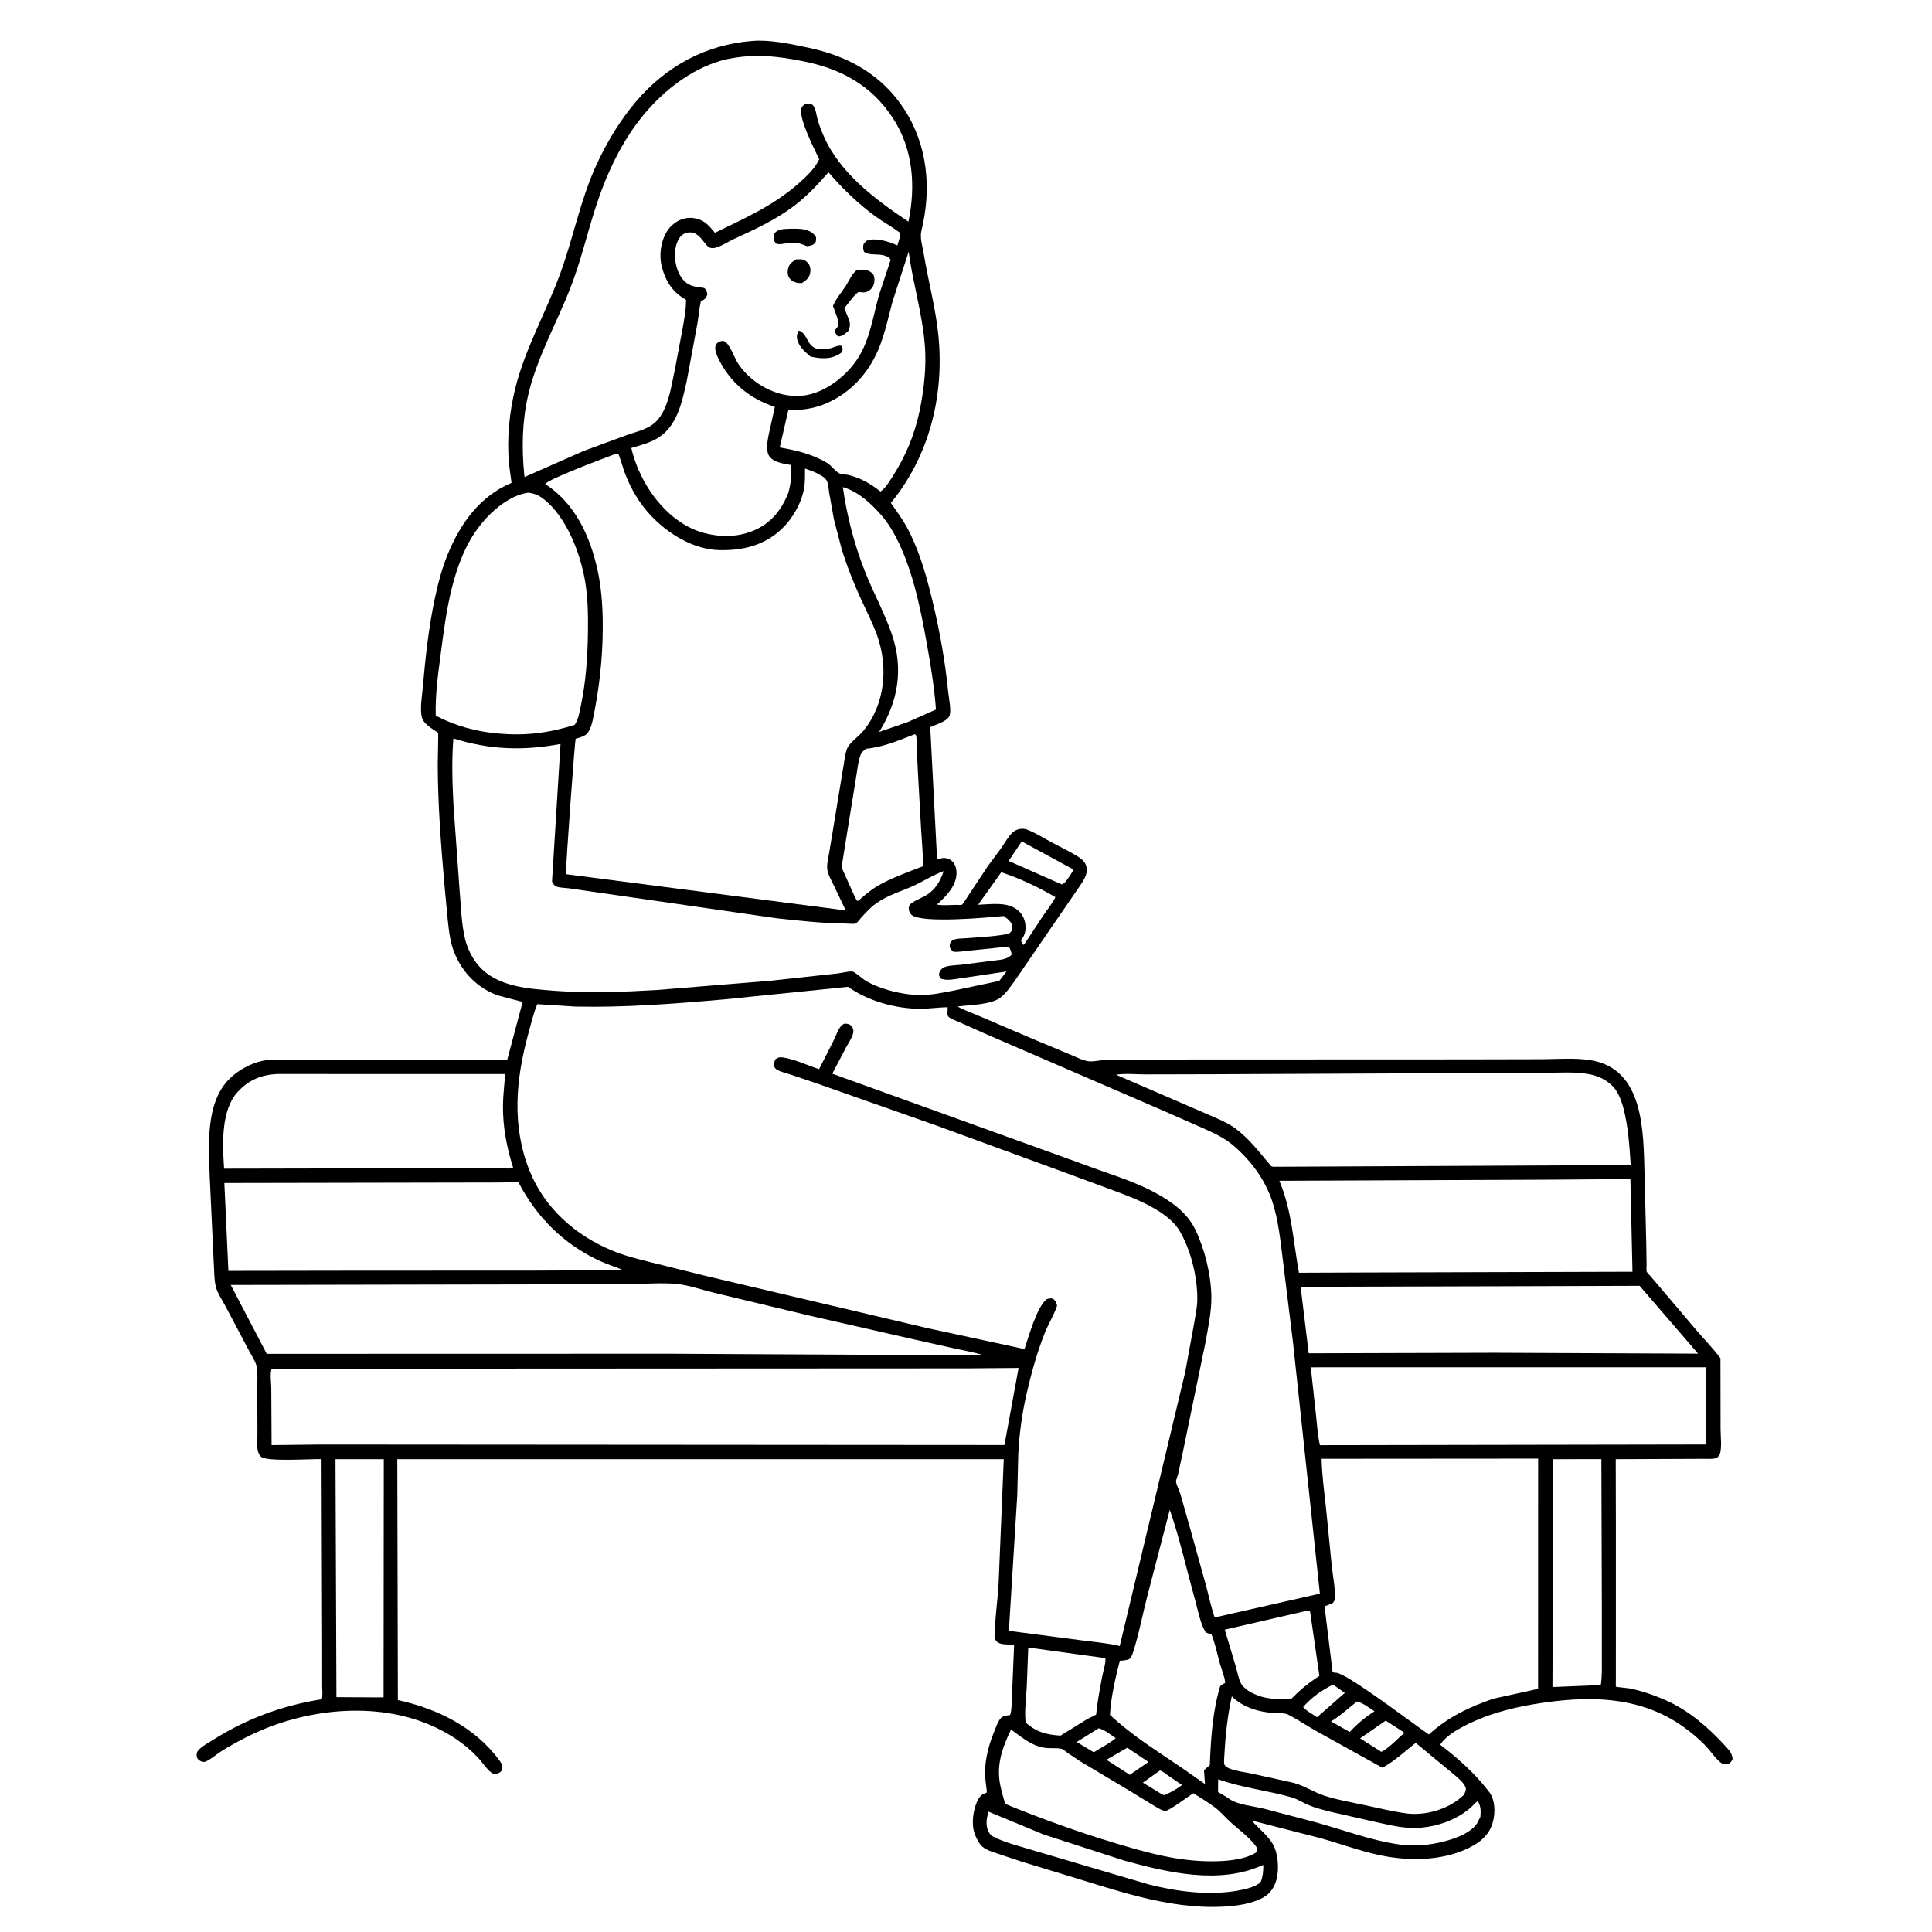
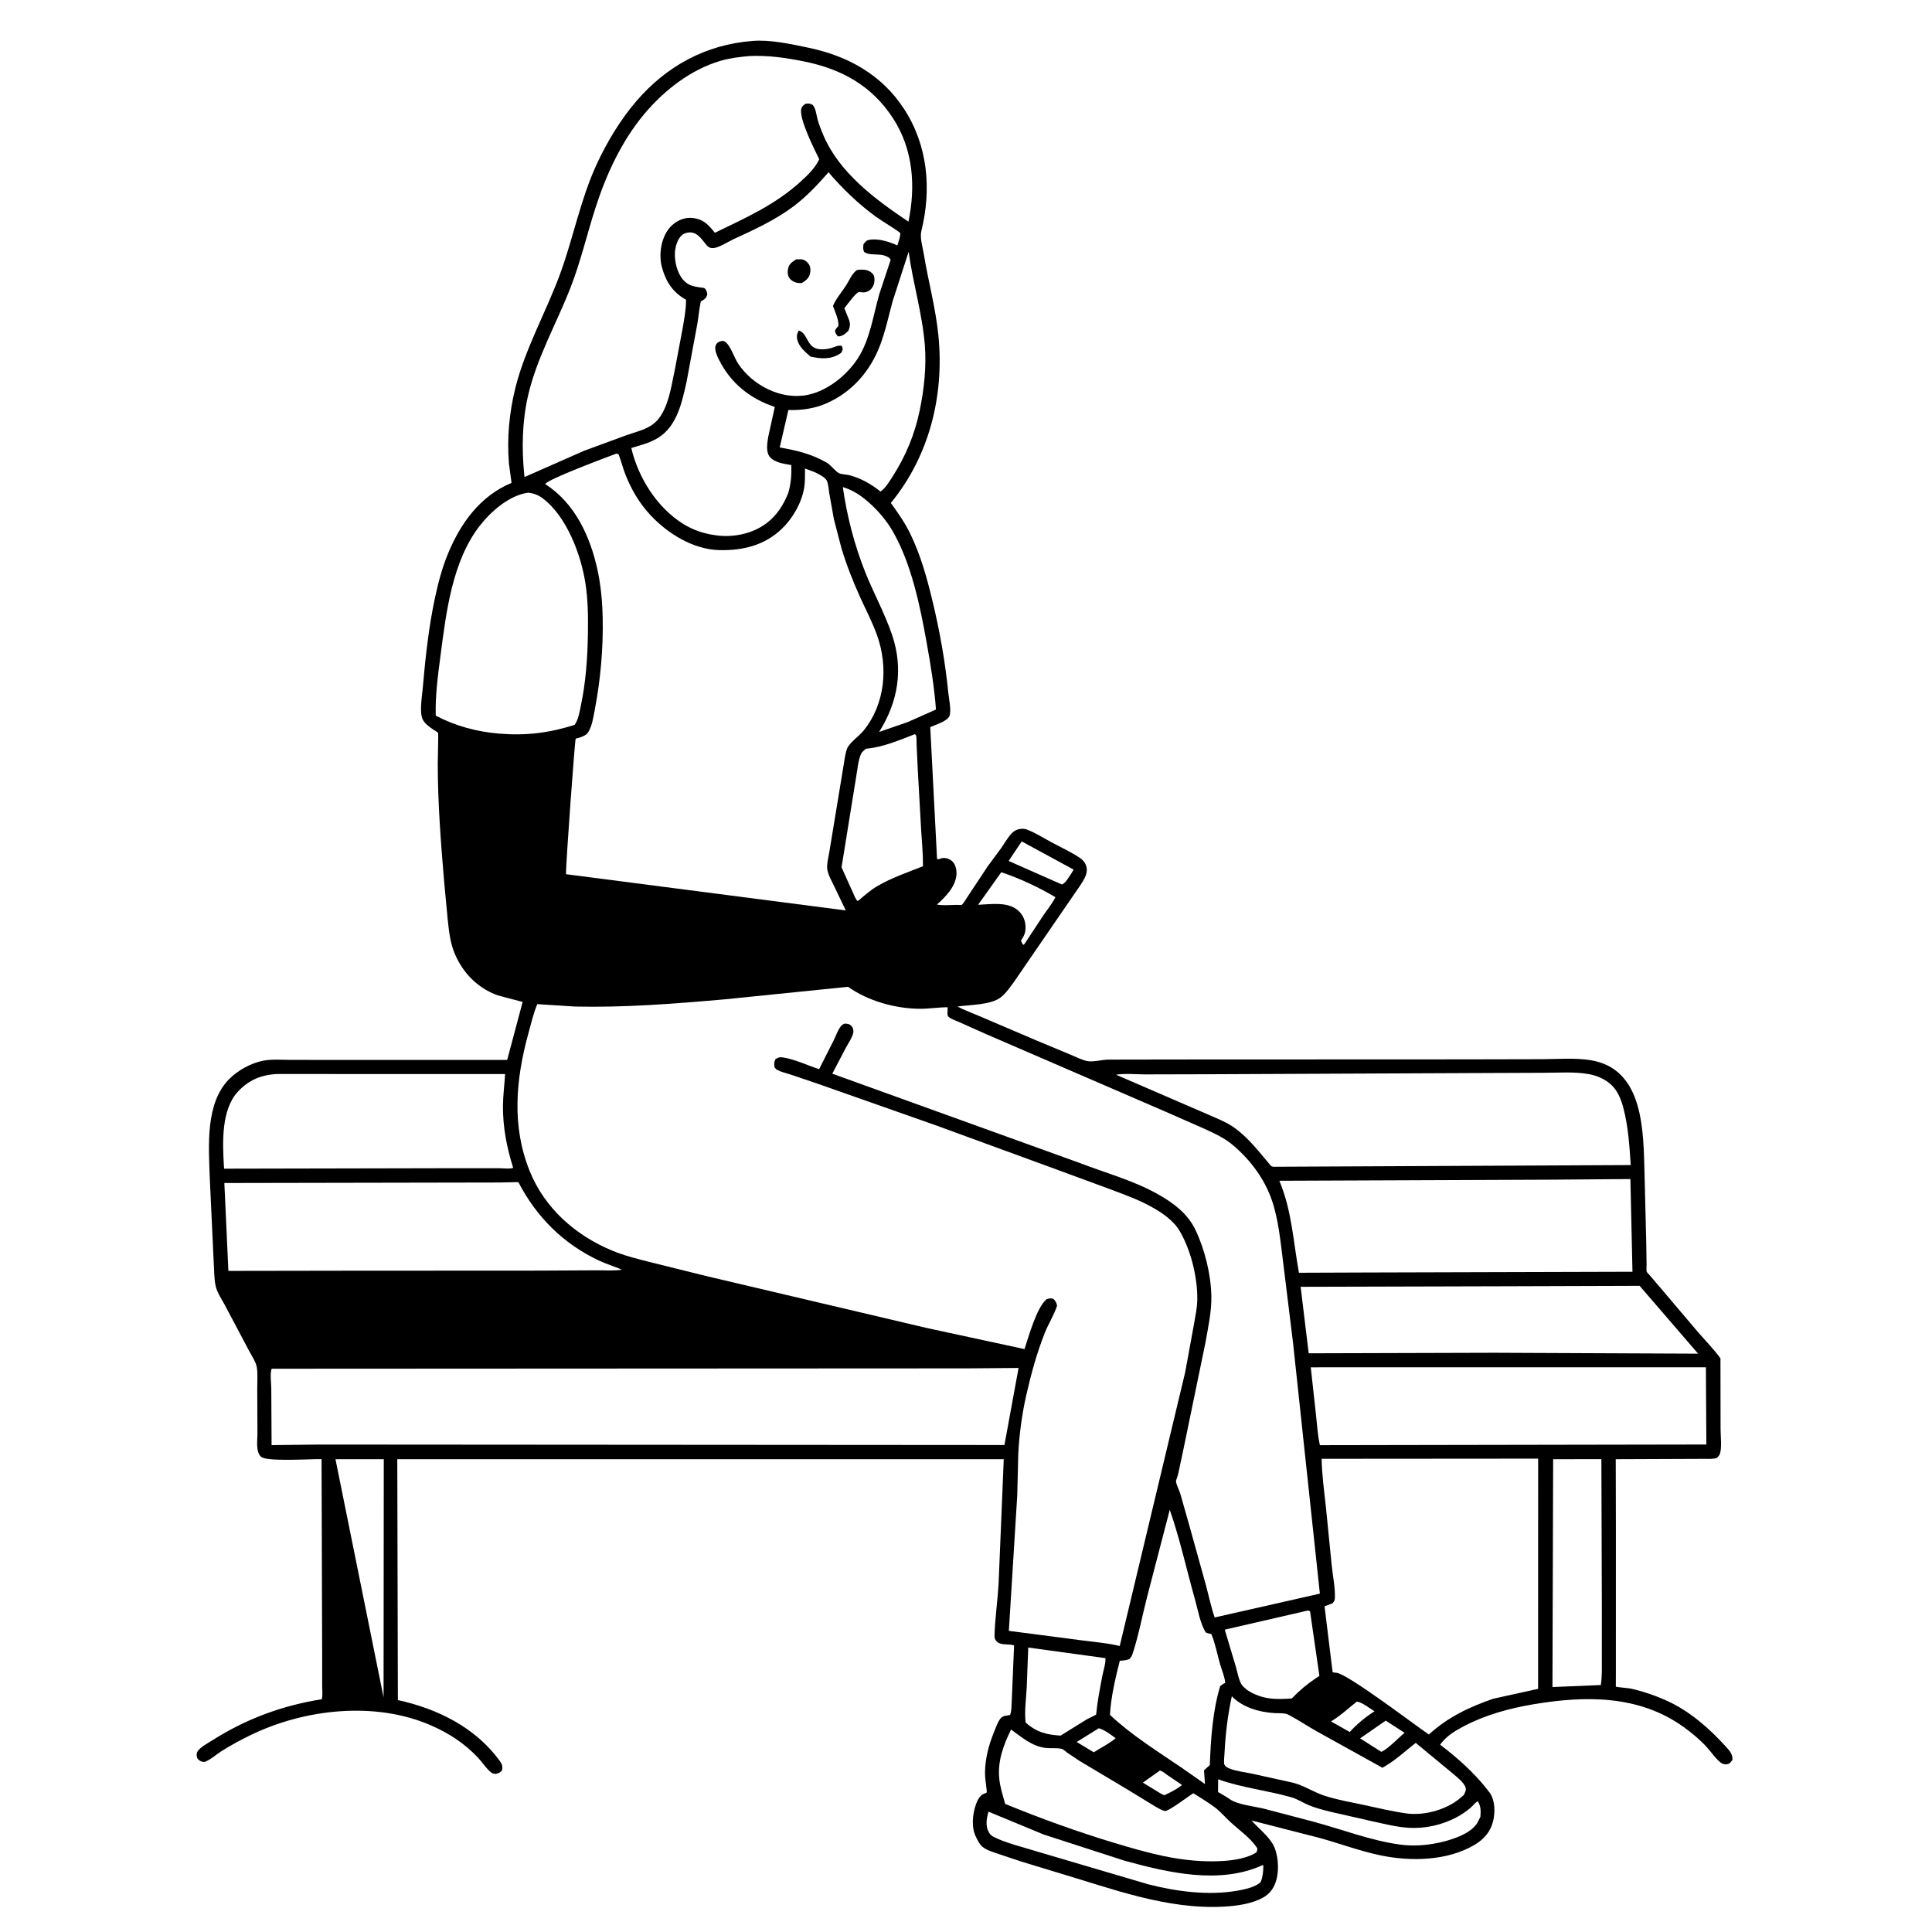
<svg xmlns="http://www.w3.org/2000/svg" version="1.1" style="display: block;" viewBox="0 0 2048 2048" width="1024" height="1024">
  <path transform="translate(0,0)" fill="rgb(255,255,255)" d="M 0 -0 L 2048 0 L 2048 2048 L -0 2048 L 0 -0 z" />
  <path transform="translate(0,0)" fill="rgb(0,0,0)" d="M 797.523 43.41 C 816.624 41.86 837.807 46.595 856.469 50.464 C 898.405 59.157 934.531 78.87 958.394 115.562 C 983.642 154.385 987.609 200.603 976.661 244.986 C 974.934 251.987 977.984 261.529 979.153 268.686 C 983.9 297.758 991.928 326.745 994.786 356.035 C 1001 419.688 985.11 483.428 944.33 533.155 C 951.86 543.612 959.287 554.168 964.922 565.793 C 975.917 588.48 982.463 612.096 988.351 636.5 C 996.118 668.687 1001.92 701.052 1005.2 734 C 1005.75 739.592 1008.91 754.407 1006.23 759.436 C 1003.33 764.892 991.764 768.233 986.093 770.79 L 993.33 910.764 C 995.164 910.771 994.553 910.93 995.957 910.477 C 997.564 909.959 999.022 909.442 1000.74 909.484 C 1004.17 909.566 1007.71 911.131 1010.05 913.642 C 1012.94 916.735 1014.06 921.875 1013.95 926 C 1013.6 939.347 1002.53 950.551 993.157 958.866 C 999.529 960.156 1007.53 959.227 1014.09 959.219 C 1014.75 959.218 1019.02 959.467 1019.42 959.21 C 1021.2 958.067 1024.57 952.062 1025.9 950.196 L 1047.17 918.104 L 1061.05 899.348 C 1064.8 894.061 1068.84 886.553 1073.59 882.27 C 1075.57 880.484 1078.25 879.253 1080.87 878.783 C 1083.37 878.332 1086.07 878.434 1088.47 879.329 C 1097.37 882.65 1106.35 888.415 1114.74 892.925 C 1124.56 898.206 1135.35 903.116 1144.58 909.31 C 1148.53 911.956 1151.28 915.525 1151.94 920.313 C 1152.44 923.944 1151.49 927.257 1149.9 930.5 C 1147.09 936.226 1142.81 941.745 1139.26 947.056 L 1118.23 977.668 L 1075.15 1040.47 C 1071 1046.03 1066.52 1052.74 1061.04 1057.09 C 1050.5 1065.44 1028.05 1065.04 1015.06 1066.94 C 1022.33 1070.95 1030.68 1073.81 1038.32 1077.17 L 1098.37 1102.81 L 1134.68 1117.95 C 1140.31 1120.24 1146.5 1123.51 1152.43 1124.77 C 1158.35 1126.02 1168.06 1123.4 1174.44 1123.23 L 1245.08 1123.1 L 1551.17 1122.98 L 1634.43 1122.8 C 1650.95 1122.71 1669.29 1121.22 1685.61 1123.75 C 1743.25 1132.7 1742 1200.06 1743.31 1245.25 L 1745.09 1317.56 L 1745.45 1340.57 C 1745.48 1342.42 1745.04 1346.5 1745.57 1348.04 C 1745.9 1349 1747.93 1350.85 1748.71 1351.77 L 1758.78 1363.55 L 1799.19 1411.21 C 1807.4 1420.73 1816.33 1429.73 1823.76 1439.87 L 1823.88 1515.1 C 1823.87 1522.08 1825.56 1536.07 1822.81 1542 C 1822.33 1543.04 1820.95 1544.35 1820.21 1545.28 C 1816.2 1546.91 1811.66 1546.41 1807.39 1546.43 L 1786.34 1546.51 L 1712.75 1546.81 L 1712.91 1620.17 L 1712.89 1773.13 C 1712.88 1776.08 1712.79 1787.83 1712.84 1787.88 C 1713.48 1788.45 1726.05 1789.45 1728.26 1789.92 C 1741.64 1792.81 1755.06 1797.47 1767.5 1803.13 C 1791.26 1813.95 1812.09 1832.32 1829.5 1851.49 C 1833.39 1855.78 1836.81 1859.47 1836.5 1865.47 C 1834.97 1867.55 1833.74 1869.62 1831 1870.11 C 1828.7 1870.53 1826.19 1870.05 1824.34 1868.67 C 1818.81 1864.54 1813.85 1857.03 1809.11 1851.87 C 1801.77 1843.91 1793.18 1836.75 1784.39 1830.46 C 1737.02 1796.58 1680.16 1797.39 1625.18 1806.66 C 1599.73 1810.96 1574.17 1817.96 1551.28 1830.1 C 1541.75 1835.16 1532.9 1840.56 1526.58 1849.46 C 1544.55 1862.99 1562.65 1879.19 1576.5 1896.91 L 1579.51 1900.86 C 1584.93 1909.15 1585 1921.14 1582.76 1930.49 C 1580.07 1941.71 1573.01 1949.68 1563.26 1955.5 C 1534.33 1972.78 1495.11 1973.46 1462.97 1966.67 C 1441.52 1962.14 1420.73 1954.4 1399.62 1948.5 L 1326.63 1929.8 C 1333.49 1937.41 1343.9 1945.84 1349.04 1954.5 C 1354.98 1964.52 1356.1 1981.29 1353.11 1992.41 C 1350.94 2000.5 1346.64 2007.16 1339.25 2011.33 C 1327.15 2018.14 1311.47 2020.29 1297.8 2021.08 C 1236.76 2024.57 1177.79 2001.76 1120.14 1984.75 L 1082.96 1973.45 L 1057.85 1965.05 C 1052.42 1963.17 1045.91 1961.38 1041.46 1957.64 C 1038.34 1955.02 1036.51 1951.09 1034.69 1947.52 C 1029.52 1937.37 1030.77 1923.57 1034.46 1912.93 C 1035.91 1908.74 1038.53 1903.29 1042.89 1901.49 C 1045.79 1900.3 1046.27 1900.97 1045.94 1897.77 C 1045.31 1891.56 1044.08 1885.26 1044.16 1879 C 1044.33 1864.27 1047.94 1850.36 1053.4 1836.77 C 1055.25 1832.18 1057.26 1826.08 1060.23 1822.1 C 1062.93 1818.48 1066.58 1818.71 1070.68 1818.02 C 1072.52 1813.77 1072.19 1806.42 1072.55 1801.7 L 1074.98 1744.22 C 1069.18 1742.1 1061.03 1744.75 1056.29 1739.72 C 1054.55 1737.87 1054.17 1736.04 1054.24 1733.56 C 1054.76 1715.57 1057.43 1697.25 1058.53 1679.24 L 1064.02 1546.8 L 421.145 1546.81 L 421.759 1802.14 C 463.701 1811.34 503.461 1830.88 529.388 1866.1 C 532.125 1869.82 532.957 1871.93 532.254 1876.5 C 530.965 1878.04 529.951 1879 528.075 1879.71 C 525.372 1880.74 522.821 1880.61 520.512 1878.8 C 515.492 1874.85 511.212 1867.97 506.729 1863.22 C 492.465 1848.12 476.124 1837.42 457.146 1829.1 C 397.918 1803.11 322.957 1811.43 265.719 1839.25 C 255.088 1844.42 244.6 1850.06 234.618 1856.4 C 228.741 1860.13 223.503 1865.18 217 1867.73 C 215.373 1867.7 214.127 1867.66 212.663 1866.86 C 210.249 1865.54 208.945 1864.41 208.542 1861.5 C 208.297 1859.73 208.588 1857.73 209.586 1856.28 C 212.709 1851.72 221.153 1847.32 225.825 1844.36 C 261.247 1821.92 299.683 1807.81 341.036 1801.29 C 342.301 1797.78 341.505 1791.34 341.506 1787.45 L 341.499 1750.56 L 340.862 1546.72 C 329.746 1546.47 282.681 1549.73 276.726 1544.23 C 270.918 1538.86 272.929 1527.25 272.883 1519.93 L 272.701 1471.59 C 272.648 1464.45 273.347 1456.2 272.193 1449.19 C 271.303 1443.79 266.702 1436.95 264.1 1432.06 L 238.67 1384.04 C 235.43 1377.87 230.386 1370.56 228.761 1363.89 C 226.818 1355.93 227.171 1346.74 226.568 1338.56 L 222.33 1247.89 C 221.268 1214.94 217.497 1169.75 242.756 1144.05 C 252.013 1134.64 266.041 1126.84 279.055 1124.37 C 288.082 1122.65 298.036 1123.45 307.2 1123.51 L 351.535 1123.56 L 537.646 1123.57 L 554.019 1062.1 L 527.991 1055.23 C 506.456 1047.62 490.548 1031.42 481.848 1010.44 C 477.141 999.085 475.851 986.61 474.569 974.5 L 471.026 936.977 C 467.396 894.391 464.032 851.671 464.038 808.902 C 464.038 806.17 464.824 777.541 464.4 776.899 C 463.898 776.137 460.337 774.138 459.385 773.472 C 455.161 770.517 449.836 766.91 447.799 762 C 444.593 754.274 447.372 738.072 448.115 729.546 C 450.908 697.497 454.358 665.046 461.122 633.554 C 464.503 617.816 468.598 602.228 474.72 587.313 C 488.069 554.789 508.855 525.751 542.246 511.885 L 539.483 491.264 C 537.28 464.413 539.85 437.03 546.379 410.938 C 556.807 369.26 579.128 330.274 593.894 289.926 C 607.844 251.807 615.289 211.582 632.283 174.635 C 643.181 150.942 657.323 127.375 674.294 107.523 C 706.382 69.989 748.269 47.229 797.523 43.41 z" />
  <path transform="translate(0,0)" fill="rgb(255,255,255)" d="M 1164.77 1832.01 C 1171.42 1834 1177.12 1838.58 1182.66 1842.6 C 1175.84 1848.3 1166.94 1852.66 1159.42 1857.49 L 1141.33 1846.58 L 1164.77 1832.01 z" />
  <path transform="translate(0,0)" fill="rgb(255,255,255)" d="M 1229.55 1876.81 C 1232.29 1877.47 1235.3 1880.16 1237.66 1881.78 L 1252.97 1892.15 C 1247.18 1896.79 1241.12 1899.83 1234.42 1902.94 C 1232.23 1902.64 1229.11 1900.37 1227.15 1899.22 L 1211.48 1889.68 L 1229.55 1876.81 z" />
-   <path transform="translate(0,0)" fill="rgb(255,255,255)" d="M 1194.98 1852.68 L 1217.4 1867.78 L 1197.6 1881.4 L 1172.86 1865.43 L 1194.98 1852.68 z" />
  <path transform="translate(0,0)" fill="rgb(255,255,255)" d="M 1438.42 1803.69 C 1444.05 1804.63 1451.99 1810.92 1456.98 1814.06 C 1447.19 1820.34 1438.6 1827.38 1430.77 1836 L 1410.9 1824.8 C 1420.84 1818.88 1429.3 1810.78 1438.42 1803.69 z" />
-   <path transform="translate(0,0)" fill="rgb(255,255,255)" d="M 1413.06 1785.74 L 1425.54 1794.54 L 1396.09 1820.39 C 1391.55 1817.13 1384.82 1813.76 1381.37 1809.51 C 1390.59 1799.1 1400.72 1792 1413.06 1785.74 z" />
  <path transform="translate(0,0)" fill="rgb(255,255,255)" d="M 1468.89 1823.95 L 1488.92 1836.86 C 1481.67 1842.78 1472.53 1852.97 1464.31 1857.07 L 1441.76 1842.74 L 1468.89 1823.95 z" />
  <path transform="translate(0,0)" fill="rgb(255,255,255)" d="M 1083.07 891.942 L 1138.09 921.83 L 1135.9 925.5 C 1133.68 928.797 1129.23 936.776 1125.55 937.55 L 1069.2 912.658 L 1083.07 891.942 z" />
  <path transform="translate(0,0)" fill="rgb(255,255,255)" d="M 1061.38 924.639 C 1080.62 930.914 1101.41 940.727 1118.77 951.063 C 1115.37 957.969 1110.04 964.379 1105.7 970.762 L 1086.14 1000.48 L 1084.85 1001.64 C 1083.41 1000.14 1083.04 998.906 1082.28 997 C 1085.6 992.167 1087.19 988.855 1087.11 982.803 C 1087.02 976.048 1084.57 969.98 1079.5 965.388 C 1068.52 955.439 1050.49 958.593 1036.83 959.101 L 1061.38 924.639 z" />
  <path transform="translate(0,0)" fill="rgb(255,255,255)" d="M 1291.3 1886.13 C 1316.32 1895.1 1343.05 1897.89 1368.58 1905.1 C 1375.19 1906.97 1380.92 1910.84 1387.22 1913.5 C 1394.49 1916.57 1402.51 1918.53 1410.13 1920.5 L 1453.77 1930.42 C 1466.74 1933.21 1480.11 1936.76 1493.39 1937.55 C 1510.78 1938.59 1528.55 1934.59 1543.94 1926.46 C 1548.96 1923.81 1554.17 1920.29 1558.5 1916.6 C 1561.18 1914.32 1563.49 1911.12 1566.5 1909.34 C 1569.91 1914.76 1569.75 1919.66 1569.28 1925.9 L 1565.75 1932.84 C 1557.76 1944.81 1537.12 1950.9 1523.88 1953.61 C 1510.6 1956.32 1497.25 1957.13 1483.77 1955.28 C 1452.73 1951.02 1422.88 1939.3 1392.7 1931.17 L 1339.76 1917.28 C 1329.23 1914.66 1312.28 1913.26 1303.43 1907.1 C 1299.46 1904.34 1295.39 1902.02 1291.19 1899.65 L 1291.3 1886.13 z" />
  <path transform="translate(0,0)" fill="rgb(255,255,255)" d="M 1047.77 1920.43 L 1106.24 1944.64 L 1191.57 1972.28 C 1238.02 1985.05 1292.83 1998.07 1338.73 1976.99 L 1339.21 1977.92 C 1339.03 1984.03 1338.75 1988.91 1336.53 1994.69 C 1335.59 1995.79 1334.66 1996.63 1333.42 1997.38 C 1327.14 2001.19 1319.15 2002.88 1312 2004.15 C 1281.33 2009.62 1247.12 2005.13 1217.19 1997.43 L 1097.76 1962.23 C 1083.22 1957.62 1066.52 1953.9 1053 1947.02 C 1050.94 1945.97 1049.25 1944.2 1048.15 1942.17 C 1044.37 1935.19 1045.85 1927.67 1047.77 1920.43 z" />
  <path transform="translate(0,0)" fill="rgb(255,255,255)" d="M 1089.98 1746.46 L 1171.75 1757.7 C 1172.4 1762.56 1169.62 1770.76 1168.64 1775.9 C 1166.01 1789.7 1163.26 1803.58 1161.94 1817.57 L 1152 1822.6 L 1124.23 1839.83 C 1109.22 1838.85 1098.75 1836.24 1087.24 1825.95 C 1085.8 1814.17 1087.72 1800.7 1088.37 1788.82 L 1089.98 1746.46 z" />
  <path transform="translate(0,0)" fill="rgb(255,255,255)" d="M 1386.57 1707.17 C 1387.11 1707.21 1388.22 1707.9 1388.72 1708.15 L 1398.62 1776.49 L 1395 1778.89 C 1386.29 1784.65 1377.33 1792.11 1370.1 1799.65 L 1369.37 1800.43 C 1351.46 1801.75 1337.55 1801.45 1322.15 1791.58 C 1319.93 1789.66 1317.06 1787.46 1315.64 1784.83 C 1312.91 1779.78 1311.75 1772.59 1310.13 1767.06 L 1298.3 1727.51 L 1386.57 1707.17 z" />
  <path transform="translate(0,0)" fill="rgb(255,255,255)" d="M 893.435 516.363 C 903.422 519.16 912.538 525.195 920.28 531.994 C 930.615 541.069 939.857 551.764 946.672 563.743 C 966.334 598.307 975.382 642.659 982.339 681.458 C 986.509 704.713 990.426 728.536 992.165 752.107 L 962.248 765.412 L 931.92 775.875 C 952.084 743.83 957.918 709.158 945.574 672.799 C 937.851 650.049 926.019 628.756 917.136 606.398 C 905.629 577.435 897.823 547.194 893.435 516.363 z" />
  <path transform="translate(0,0)" fill="rgb(255,255,255)" d="M 969.883 778.229 C 970.263 778.653 970.785 778.983 971.024 779.5 C 971.791 781.156 971.518 787.066 971.619 789 L 972.915 816.597 L 976.437 879.412 C 977.236 892.333 978.486 905.307 978.386 918.258 C 962.359 924.582 944.346 930.757 929.591 939.552 C 922.749 943.631 916.698 948.96 910.667 954.122 C 909.512 955.111 910.216 954.812 908.5 954.83 L 906.518 951.504 L 892.084 919.413 L 901.402 861.594 L 907.734 822.493 C 908.955 815.239 909.704 806.435 912.54 799.622 C 913.589 797.101 915.948 795.359 918.007 793.676 C 935.952 792.166 953.205 784.591 969.883 778.229 z" />
  <path transform="translate(0,0)" fill="rgb(255,255,255)" d="M 1646.4 1546.79 L 1697.53 1546.78 L 1698.03 1705.32 L 1698.01 1756.19 C 1697.96 1766.1 1698.47 1776.41 1696.93 1786.21 L 1645.68 1788.34 L 1646.4 1546.79 z" />
-   <path transform="translate(0,0)" fill="rgb(255,255,255)" d="M 355.621 1546.84 L 406.818 1546.81 L 406.6 1799.32 L 356.631 1799.06 L 355.621 1546.84 z" />
+   <path transform="translate(0,0)" fill="rgb(255,255,255)" d="M 355.621 1546.84 L 406.818 1546.81 L 406.6 1799.32 L 355.621 1546.84 z" />
  <path transform="translate(0,0)" fill="rgb(255,255,255)" d="M 1305.78 1798.14 C 1317.28 1810 1335.1 1815.08 1351.13 1815.96 C 1355.27 1816.19 1361.86 1815.69 1365.44 1817.54 C 1375.58 1822.76 1385.48 1829.49 1395.5 1835.13 L 1465.42 1873.89 L 1468.12 1872.29 C 1479.55 1865.75 1490.23 1855.66 1500.71 1847.52 L 1539.82 1879.84 C 1544.11 1883.56 1551.46 1889.14 1553.48 1894.5 C 1554.59 1897.44 1552.96 1900.05 1551.76 1902.72 L 1546.13 1907.5 C 1531.06 1919.03 1508.95 1924.92 1490.15 1922.21 C 1474.8 1920 1459.66 1916.3 1444.5 1913.07 C 1430.88 1910.16 1416.87 1907.81 1403.64 1903.41 C 1392.44 1899.69 1382.38 1892.84 1371.05 1889.84 L 1326.08 1879.92 C 1318.74 1878.42 1310.48 1877.56 1303.5 1874.78 C 1301.49 1873.98 1299.25 1872.82 1298.09 1870.9 C 1296.95 1869 1297.88 1861.43 1298 1859.01 C 1299.02 1838.61 1301.4 1818.09 1305.78 1798.14 z" />
  <path transform="translate(0,0)" fill="rgb(255,255,255)" d="M 963.213 266.822 C 967.67 300.091 977.715 332.405 980.375 365.922 C 982.169 388.525 979.554 412.832 974.943 435 C 969.61 460.641 960.238 483.237 946.1 505.291 C 942.863 510.341 938.427 517.736 933.376 521.067 C 923.241 513.028 912.773 506.936 900.165 503.686 C 897.323 502.953 891.71 502.834 889.352 501.622 C 885.933 499.864 881.426 493.998 877.796 491.406 L 876.685 490.626 C 860.911 481.412 844.454 477.388 826.537 474.344 L 835.704 434.621 C 850.148 435.044 863.71 433.107 876.944 427.166 C 903.613 415.194 922.578 393.196 932.895 366.079 C 938.639 350.98 941.954 335.079 946.16 319.52 L 963.213 266.822 z" />
  <path transform="translate(0,0)" fill="rgb(255,255,255)" d="M 1071.76 1833.4 C 1082.98 1841.45 1093.84 1851.11 1108.2 1852.85 C 1113.54 1853.5 1120.41 1852.66 1125.47 1853.87 C 1127.11 1854.26 1129.82 1856.84 1131.23 1857.85 L 1144.51 1866.76 L 1193.91 1896.21 L 1220.84 1912.67 C 1225.2 1915.22 1229.82 1918.48 1234.73 1919.73 C 1238.14 1920.6 1260.21 1903.82 1264.92 1900.9 C 1272.68 1905.74 1280.68 1910.55 1288 1916.04 C 1293.7 1920.31 1298.68 1926.3 1303.94 1931.14 C 1313.08 1939.56 1325.64 1948.41 1332.46 1958.74 C 1333.36 1960.1 1332.41 1961.83 1332.07 1963.37 C 1329.97 1964.79 1327.93 1965.92 1325.57 1966.88 C 1313.62 1971.78 1299.36 1972.9 1286.58 1973.06 C 1249.59 1973.49 1216.34 1964.12 1181.21 1953.55 C 1141.88 1941.71 1103.53 1927.78 1065.52 1912.22 C 1063.16 1903.7 1060.33 1894.97 1059.34 1886.17 C 1057.21 1867.19 1063.58 1850.09 1071.76 1833.4 z" />
  <path transform="translate(0,0)" fill="rgb(255,255,255)" d="M 1240 1600.44 C 1250.76 1631.32 1257.82 1663.91 1266.7 1695.4 C 1269.8 1706.38 1272.23 1720.94 1278.13 1730.5 C 1279.69 1731.09 1281.08 1731.58 1282.74 1731.86 L 1284 1732.03 C 1288.18 1741.76 1290.31 1753.61 1293.25 1763.86 C 1295.06 1770.18 1298.29 1777.51 1298.79 1783.95 C 1296.68 1784.9 1295.2 1785.91 1293.43 1787.41 C 1285.4 1813.97 1283.5 1843.42 1282.45 1871.06 L 1276.28 1876.59 L 1277.33 1891.17 L 1253.16 1874.26 C 1227.21 1856.58 1199.52 1839.43 1176.62 1817.87 C 1177.48 1799.53 1182.5 1778.3 1187.04 1760.47 C 1190.65 1760.28 1193.58 1760 1197 1758.78 C 1199.25 1756.75 1199.99 1754.92 1200.92 1752.06 C 1207.32 1732.34 1211.23 1710.9 1216.5 1690.74 L 1240 1600.44 z" />
  <path transform="translate(0,0)" fill="rgb(255,255,255)" d="M 1595.21 1363.49 L 1738.06 1363.03 L 1800.05 1434.93 L 1584.5 1433.99 L 1387.27 1434.55 L 1378.73 1364.07 L 1595.21 1363.49 z" />
  <path transform="translate(0,0)" fill="rgb(255,255,255)" d="M 293.813 1138.49 L 535.423 1138.52 C 534.776 1149.77 533.248 1160.98 533.163 1172.25 C 532.993 1194.95 537.218 1216.38 543.975 1237.92 C 540.882 1239.37 533.474 1238.38 529.926 1238.38 L 491.25 1238.33 L 237.591 1238.84 L 237.287 1234.83 C 235.836 1210.8 234.647 1176.39 251.926 1157.5 C 263.497 1144.85 276.848 1139.33 293.813 1138.49 z" />
  <path transform="translate(0,0)" fill="rgb(255,255,255)" d="M 529.241 1253.5 L 549.475 1253.08 C 568.58 1289.87 596.775 1318.17 634.371 1336.01 C 642.482 1339.86 651.043 1342.4 659.294 1345.9 C 650.964 1347.33 641.089 1346.48 632.611 1346.58 L 571.129 1346.9 L 368.5 1347 L 242.098 1347.2 L 237.821 1254.04 L 529.241 1253.5 z" />
  <path transform="translate(0,0)" fill="rgb(255,255,255)" d="M 560.021 522.255 C 565.703 522.91 570.58 524.717 575.195 528.178 C 600.725 547.325 615.892 587.914 620.578 618.344 C 623.312 636.095 623.477 653.473 623.216 671.4 C 622.846 696.79 621.031 722.912 615.782 747.777 C 614.366 754.485 613.179 762.816 609.109 768.414 C 581.625 777.043 557.507 780.048 528.76 777.624 C 505.25 775.635 482.813 769.604 461.919 758.638 C 461.255 737.72 464.242 715.713 466.952 695 C 472.934 649.277 479.316 594.945 508.531 557.387 C 520.55 541.935 540.035 524.891 560.021 522.255 z" />
  <path transform="translate(0,0)" fill="rgb(255,255,255)" d="M 1389.48 1449.41 L 1808.32 1449.38 L 1808.82 1531.24 L 1399.16 1531.95 C 1396.82 1521.78 1396.18 1510.63 1395.04 1500.24 L 1389.48 1449.41 z" />
  <path transform="translate(0,0)" fill="rgb(255,255,255)" d="M 1645.21 1250.5 L 1728.28 1249.84 L 1730.49 1348.11 L 1443.07 1348.92 L 1376.94 1349.17 C 1370.77 1315.52 1369.57 1283.7 1356.17 1251.66 L 1645.21 1250.5 z" />
  <path transform="translate(0,0)" fill="rgb(255,255,255)" d="M 1560.11 1137.5 L 1637.37 1137.19 C 1652.63 1137.17 1669.34 1135.89 1684.34 1138.63 C 1693.01 1140.21 1701.48 1143.93 1708.01 1149.95 C 1714.91 1156.32 1718.45 1165.54 1720.82 1174.44 C 1726.01 1193.97 1727.32 1214.9 1728.63 1235.02 L 1349.85 1236.81 C 1347.31 1236.41 1347.5 1236.14 1345.93 1234.28 C 1334.57 1220.85 1324 1207 1309.72 1196.31 C 1299.74 1188.86 1285.64 1183.86 1274.23 1178.67 L 1183.02 1139.25 C 1192.63 1137.66 1204.44 1138.91 1214.27 1138.9 L 1285.26 1138.73 L 1560.11 1137.5 z" />
-   <path transform="translate(0,0)" fill="rgb(255,255,255)" d="M 577.808 1361.5 L 669.256 1361.13 C 685.317 1360.99 702.641 1359.45 718.508 1361.19 C 730.963 1362.56 745.022 1367.57 757.395 1370.5 L 859 1394.86 L 969 1419.87 L 1010.59 1429.17 C 1021.29 1431.49 1032.57 1433.44 1043 1436.74 L 709.5 1435.02 L 282.752 1435.13 L 244.612 1362.13 L 577.808 1361.5 z" />
  <path transform="translate(0,0)" fill="rgb(255,255,255)" d="M 878.245 182.601 C 892.746 199.657 910.319 216.586 928.452 229.687 C 936.89 235.783 946.089 240.625 954.365 246.998 C 954.45 251.189 952.4 256.148 951.26 260.198 C 942.782 256.211 930.871 252.533 921.5 254.219 C 918.269 254.8 917.122 256.535 915.301 259.022 C 914.96 262.072 914.681 264.085 915.977 267 C 921.823 271.328 931.068 268.454 938 271.085 C 940.726 272.119 942.854 272.853 944.129 275.5 L 932.084 311.763 C 925.65 334.217 922.227 360.091 909.266 379.99 C 897.66 397.811 877.165 414.415 855.947 418.636 C 828.023 424.189 797.918 408.593 782.5 385.526 C 778.361 379.334 774.163 365.493 768.188 361.987 C 766.636 361.076 765.189 361.397 763.5 361.871 C 761.053 362.559 759.275 364.069 758.526 366.5 C 757.191 370.827 760.019 377.063 761.877 380.825 C 774.33 406.042 794.947 422.601 821.335 431.387 L 814.462 462.595 C 813.365 468.911 811.615 478.692 815.858 484.101 C 820.888 490.513 831.401 491.639 838.822 492.99 C 839.138 503.632 838.519 512.543 835.52 522.795 C 830.592 534.974 823.676 546.103 813.108 554.208 C 798.107 565.711 777.792 570.012 759.273 567.487 L 757.5 567.227 C 745.652 565.553 734.819 561.889 724.605 555.602 C 696.615 538.374 676.59 506.488 669.194 474.903 C 679.119 471.932 689.361 469.424 698.185 463.76 C 717.861 451.13 722.88 426.363 727.72 405.129 L 739.303 342.807 C 740.585 335.05 741.205 327.18 742.908 319.5 C 746.901 317.252 748.41 316.537 749.828 312 C 749.482 309.862 748.672 306.677 746.59 305.414 C 745.849 304.964 742.365 304.762 741.427 304.611 C 734.112 303.436 729.281 302.381 724.159 296.577 C 717.621 289.168 714.847 276.783 715.497 267.026 C 715.876 261.348 718.378 252.942 722.9 249.24 C 725.585 247.042 729.404 246.069 732.826 246.446 C 740.578 247.298 744.437 254.775 749.119 260 C 751.112 262.224 752.903 263.134 756 262.99 C 761.978 262.712 771.857 256.173 777.578 253.556 C 799.206 243.664 821.983 233.126 841.102 218.772 C 855.015 208.325 866.866 195.667 878.245 182.601 z" />
  <path transform="translate(0,0)" fill="rgb(0,0,0)" d="M 843.995 274.892 L 849.5 274.888 C 852.766 275.26 855.625 277.357 857.402 280.095 C 859.264 282.963 859.441 287.051 858.615 290.295 C 857.39 295.109 853.855 297.643 849.844 300.115 L 846.5 299.994 C 842.819 299.662 838.996 297.805 836.79 294.764 C 834.747 291.949 834.669 287.646 835.469 284.398 C 836.705 279.384 839.925 277.572 843.995 274.892 z" />
  <path transform="translate(0,0)" fill="rgb(0,0,0)" d="M 846.686 350.39 C 855.646 353 854.932 365.323 864.531 369.189 C 869.169 371.057 876.247 370.26 881 369.005 C 884.615 368.051 889.121 365.316 892.5 366.83 C 893.63 370.739 893.594 370.438 891.662 374.035 L 890.416 374.87 C 880.44 381.32 870.178 380.383 859.185 378.013 C 853.695 373.191 847.196 367.877 845.248 360.5 C 844.218 356.595 844.817 353.841 846.686 350.39 z" />
-   <path transform="translate(0,0)" fill="rgb(0,0,0)" d="M 838.923 242.406 C 843.647 242.445 849.581 242.318 854.112 243.611 C 858.715 244.924 862.779 247.201 865.058 251.5 C 865.005 253.405 865.375 255.554 864.235 257.145 C 862.048 260.197 858.934 260.526 855.5 260.954 L 848.289 258.278 C 843.31 257.262 839.233 257.302 834.178 257.867 C 830.529 258.275 825.856 259.676 822.5 258.106 C 821.379 256.554 820.507 255.339 820.153 253.396 C 819.755 251.206 820.072 248.344 821.585 246.643 C 825.574 242.155 833.361 242.757 838.923 242.406 z" />
  <path transform="translate(0,0)" fill="rgb(0,0,0)" d="M 908.468 286.186 C 914.285 285.565 919.726 285.262 924.387 289.5 C 926.901 291.786 927.129 294.77 926.92 298 C 926.67 301.863 924.814 305.577 921.65 307.849 C 918.93 309.802 916.232 310.287 912.999 309.825 L 910.7 309.5 C 907.527 309.594 897.643 323.631 895.046 326.785 L 899.586 337.996 C 901.594 343.06 901.381 345.856 899.208 350.847 L 895.5 354.045 C 893.278 355.562 890.792 356.894 888.055 356.5 C 886.778 354.799 885.434 353.317 885.187 351.126 C 884.983 349.313 887.643 346.917 888.769 345.5 C 889.169 338.811 885.245 330.644 882.984 324.358 C 886.279 316.402 892.085 309.974 896.727 302.803 C 900.433 297.076 902.821 290.309 908.468 286.186 z" />
  <path transform="translate(0,0)" fill="rgb(255,255,255)" d="M 1400.97 1546.38 L 1630.5 1546.21 L 1630.45 1790.26 L 1582.95 1800.69 C 1556.94 1809.73 1535.15 1820.09 1514.62 1838.64 C 1499.06 1828.09 1427.97 1773.86 1416.37 1773.16 C 1413.62 1772.99 1415.33 1773.35 1412.62 1772.5 L 1404.07 1702.76 L 1412.5 1699.6 C 1414.04 1697.54 1414.86 1696.97 1414.99 1694.43 C 1415.58 1683.39 1412.8 1670.63 1411.68 1659.48 L 1405.57 1598.08 C 1403.72 1580.95 1401.3 1563.61 1400.97 1546.38 z" />
  <path transform="translate(0,0)" fill="rgb(255,255,255)" d="M 1025.38 1450.53 L 1079.73 1450.09 L 1064.75 1531.79 L 339.5 1531.28 L 287.896 1531.89 L 287.569 1471.68 C 287.524 1465.87 286.024 1456.11 287.971 1450.91 L 1025.38 1450.53 z" />
-   <path transform="translate(0,0)" fill="rgb(255,255,255)" d="M 480.622 782.762 C 519.138 794.823 554.721 796.069 594.18 788.598 L 585.159 934.5 C 586.204 936.526 587.181 938.534 589.388 939.537 C 593.064 941.207 599.149 941.156 603.225 941.682 L 632.312 945.866 L 823.776 973.485 C 847.501 975.969 871.811 978.776 895.672 978.964 C 898.005 978.982 905.58 979.722 907.351 978.939 C 908.471 978.443 911.738 974.056 912.823 972.882 C 917.796 967.502 922.699 961.933 928.693 957.666 C 941.391 948.625 955.43 945.017 969.261 938.57 C 980.024 933.552 989.069 927.472 1000.42 923.453 C 996.007 935.615 991.01 944.187 979.185 950.476 C 975.081 952.658 970.298 954.478 966.551 957.203 C 964.395 958.77 963.363 960.274 963.317 963 C 963.276 965.464 964.544 968.284 966.391 969.865 C 977.284 979.191 1048.54 972.474 1064.03 971.032 C 1066.6 972.912 1069.3 974.923 1071.21 977.5 C 1073.38 980.413 1073.08 983.093 1072.55 986.5 C 1071.86 987.305 1071.33 988.266 1070.5 988.915 C 1066.51 992.025 1031.53 993.956 1024.46 994.514 C 1020.39 994.835 1013.41 994.639 1009.88 996.773 C 1007.96 997.935 1007.14 999.269 1006.81 1001.5 C 1006.26 1005.21 1008.16 1006.58 1010.5 1008.84 C 1015.9 1009.38 1021.17 1008.33 1026.54 1007.79 L 1051.76 1005.25 C 1056.46 1004.89 1066.35 1002.84 1070.22 1004.86 C 1071.38 1007.37 1072.16 1009.24 1072.32 1012.06 C 1067.02 1017.59 1059.43 1017.38 1052.15 1018.42 L 1017.69 1022.78 C 1012.76 1023.26 1004.86 1023.32 1000.42 1025.59 C 998.257 1026.71 996.363 1028.73 995.739 1031.12 C 994.967 1034.07 995.605 1034.57 996.993 1037.1 C 1002.42 1040.03 1011.73 1037.89 1017.62 1037.15 L 1066.95 1029.78 L 1059.25 1039.8 L 1010.74 1050.07 C 999.318 1052.23 987.667 1054.81 976 1054.78 C 961.23 1054.74 944.761 1051.24 930.977 1045.98 C 926.017 1044.08 920.962 1041.69 916.5 1038.82 C 914.063 1037.25 905.967 1030.24 903.945 1029.92 C 899.927 1029.27 892.331 1031.41 887.927 1031.88 L 816.621 1039.65 L 696.5 1049.42 C 661.005 1051.46 624.476 1053.04 588.991 1050.34 C 560.823 1048.19 526.637 1046.42 506.925 1023.17 C 500.421 1015.5 495.396 1005.21 493.023 995.46 C 488.972 978.825 488.682 960 487.139 942.915 L 480.774 854.586 C 479.569 830.526 478.646 806.827 480.622 782.762 z" />
  <path transform="translate(0,0)" fill="rgb(255,255,255)" d="M 794.391 59.407 C 814.189 58.48 833.269 61.27 852.621 65.198 C 892.137 73.218 924.019 90.731 946.5 125.152 C 967.977 158.036 970.863 197.178 962.985 234.964 C 927.999 211.51 890.077 183.493 872.958 143.694 C 870.502 137.983 868.117 131.878 866.5 125.871 C 865.16 120.89 864.918 115.25 861.5 111.218 C 858.471 109.632 857.385 109.52 854 109.997 C 852.106 111.2 850.482 112.291 849.644 114.485 C 845.917 124.25 863.449 158.508 868.416 168.812 C 864.117 178.033 856.376 185.495 848.961 192.266 C 821.757 217.109 790.472 230.916 757.807 246.751 C 754.531 242.74 751.198 238.573 746.918 235.582 C 741.155 231.554 733.11 229.971 726.242 231.451 C 718.151 233.194 710.912 238.716 706.696 245.767 C 700.142 256.729 698.371 271.583 701.824 283.884 C 706.074 299.023 713.351 310.014 727.241 317.767 C 727.26 328.368 725.151 339.156 723.348 349.581 L 715.474 391.272 C 712.822 403.579 710.845 416.708 706.423 428.511 C 703.219 437.064 698.774 445.188 691.076 450.476 C 683.232 455.864 673.319 458.031 664.446 461.193 L 619.266 477.793 L 556.022 505.67 L 555.709 503.034 C 552.991 475.342 553.456 447.092 559.644 419.885 C 568.815 379.57 589.955 342.982 604.864 304.636 C 615.585 277.062 622.229 248.346 631.257 220.239 C 642.544 185.098 658.868 149.727 682.661 121.207 C 703.627 96.074 732.024 73.794 763.798 64.465 C 773.826 61.521 784.02 60.369 794.391 59.407 z" />
  <path transform="translate(0,0)" fill="rgb(255,255,255)" d="M 653.123 480.932 C 655.859 481.216 655.482 480.905 656.474 483.603 C 658.804 489.935 660.397 496.473 662.88 502.789 C 669.283 519.074 677.757 533.534 689.764 546.33 C 708.036 565.801 734.934 582.459 762.414 583.138 C 787.343 583.755 810.437 578.165 828.831 560.507 C 840.363 549.436 849.614 533.353 852.385 517.478 C 853.553 510.787 853.27 503.454 853.363 496.66 L 863.548 500.476 C 867.202 502.181 874.152 505.605 876.141 509.006 C 878.141 512.425 878.36 518.549 878.985 522.5 L 884.009 550.518 L 891.873 580.75 C 897.176 598.483 903.993 615.859 911.618 632.719 C 917.667 646.095 924.659 659.337 929.629 673.146 C 941.755 706.832 938.469 746.415 915.094 774.878 C 910.604 780.346 900.293 787.4 897.912 793.641 C 895.67 799.519 895.069 807.255 893.884 813.456 L 882.857 880.5 L 878.862 904.597 C 878.005 909.46 876.637 914.841 876.802 919.785 C 877.024 926.407 881.9 934.356 884.725 940.367 L 896.54 965.095 L 599.92 926.675 C 600.067 912.228 609.376 783.986 610.232 783.217 C 611.048 782.484 612.325 782.554 613.366 782.208 C 617.255 780.912 621.489 779.59 623.737 775.859 C 627.778 769.154 629.046 759.789 630.528 752.122 C 636.569 720.86 639.538 686.844 638.873 655 C 638.521 638.107 636.974 620.586 633.367 604.065 C 625.586 568.421 609.404 533.329 577.925 513.114 C 580.901 507.854 642.592 484.907 653.123 480.932 z" />
  <path transform="translate(0,0)" fill="rgb(255,255,255)" d="M 895.555 1046.41 L 899 1046.06 C 920.14 1061.17 949.329 1069.23 975.15 1069.35 C 985.043 1069.4 994.763 1067.75 1004.57 1067.72 L 1004.32 1075 C 1004.36 1075.31 1004.88 1077.26 1005.32 1077.67 C 1008.11 1080.27 1013.59 1082.03 1017.15 1083.62 L 1044.81 1095.99 L 1234.44 1177.97 L 1276.33 1196.39 C 1287.68 1201.59 1298.28 1206.39 1307.82 1214.61 C 1325.6 1229.92 1340.29 1249.47 1348.05 1271.78 C 1355.32 1292.65 1357.29 1315.85 1360.13 1337.68 L 1370.7 1423.68 L 1399.12 1689.3 L 1287.6 1714.58 C 1283.75 1703.43 1281.39 1691.73 1278.32 1680.34 L 1261.19 1618.71 L 1251.21 1583.53 C 1250 1579.59 1247.16 1574.45 1246.62 1570.57 C 1246.45 1569.33 1248.4 1564.52 1248.76 1563.1 L 1253.74 1539.93 L 1277.78 1423.46 C 1280.61 1407.44 1284.37 1390.41 1284.09 1374.12 C 1283.7 1351.12 1277.14 1324.46 1267.22 1303.7 C 1258.71 1285.9 1242.95 1274.51 1226.13 1265.19 C 1200.94 1251.23 1171.16 1243.07 1144.26 1232.69 L 882.264 1138.16 L 896.909 1110.19 C 899.333 1105.68 903.539 1099.66 904.5 1094.74 C 904.974 1092.31 904.307 1089.31 902.5 1087.53 C 900.158 1085.22 898.595 1085.34 895.5 1085.02 C 893.638 1085.75 892.396 1086.51 891.18 1088.09 C 887.926 1092.31 886.044 1098.18 883.678 1102.95 L 868.288 1133.37 C 856.443 1129.5 842.933 1123.09 830.811 1121.05 C 826.896 1120.39 824.983 1120.68 821.838 1122.93 C 820.533 1126.27 820.447 1127.98 821.078 1131.5 C 821.969 1132.58 822.73 1133.55 823.994 1134.22 C 828.132 1136.42 833.683 1137.61 838.134 1139.1 L 866.135 1148.58 L 993.752 1193.51 L 1126.33 1242.03 L 1180.06 1261.84 C 1193.11 1266.8 1206.44 1271.64 1218.75 1278.3 C 1230.85 1284.84 1243.67 1293.16 1250.73 1305.32 C 1262.51 1325.58 1269.41 1354.01 1269.18 1377.34 C 1269.09 1386.37 1267.11 1395.05 1265.63 1403.92 L 1256.32 1454.73 L 1186.96 1744.82 C 1173.62 1741.58 1159.1 1740.55 1145.47 1738.68 L 1069.43 1728.78 L 1078.33 1585.12 L 1079.41 1541.03 C 1080.53 1520.03 1083.32 1499.01 1087.99 1478.5 C 1093.04 1456.28 1099.13 1434.11 1107.53 1412.91 C 1111.36 1403.25 1117.53 1393.7 1120.56 1384 C 1119.6 1380.25 1119.2 1379.56 1116.5 1376.79 C 1113.53 1375.92 1112.46 1376.44 1109.5 1377.16 C 1098.98 1385.64 1090.31 1417.08 1086.03 1430.09 L 982.098 1407.65 L 748.237 1352.57 L 690.503 1338.24 C 676.319 1334.66 662.264 1331.25 648.719 1325.61 C 610.034 1309.51 577.474 1280.89 561.541 1241.5 C 542.244 1193.79 546.701 1144.38 560.027 1095.74 C 562.878 1085.34 565.372 1074.38 569.557 1064.42 L 609.609 1066.99 C 662.714 1068.14 715.504 1063.99 768.338 1059.33 L 895.555 1046.41 z" />
</svg>